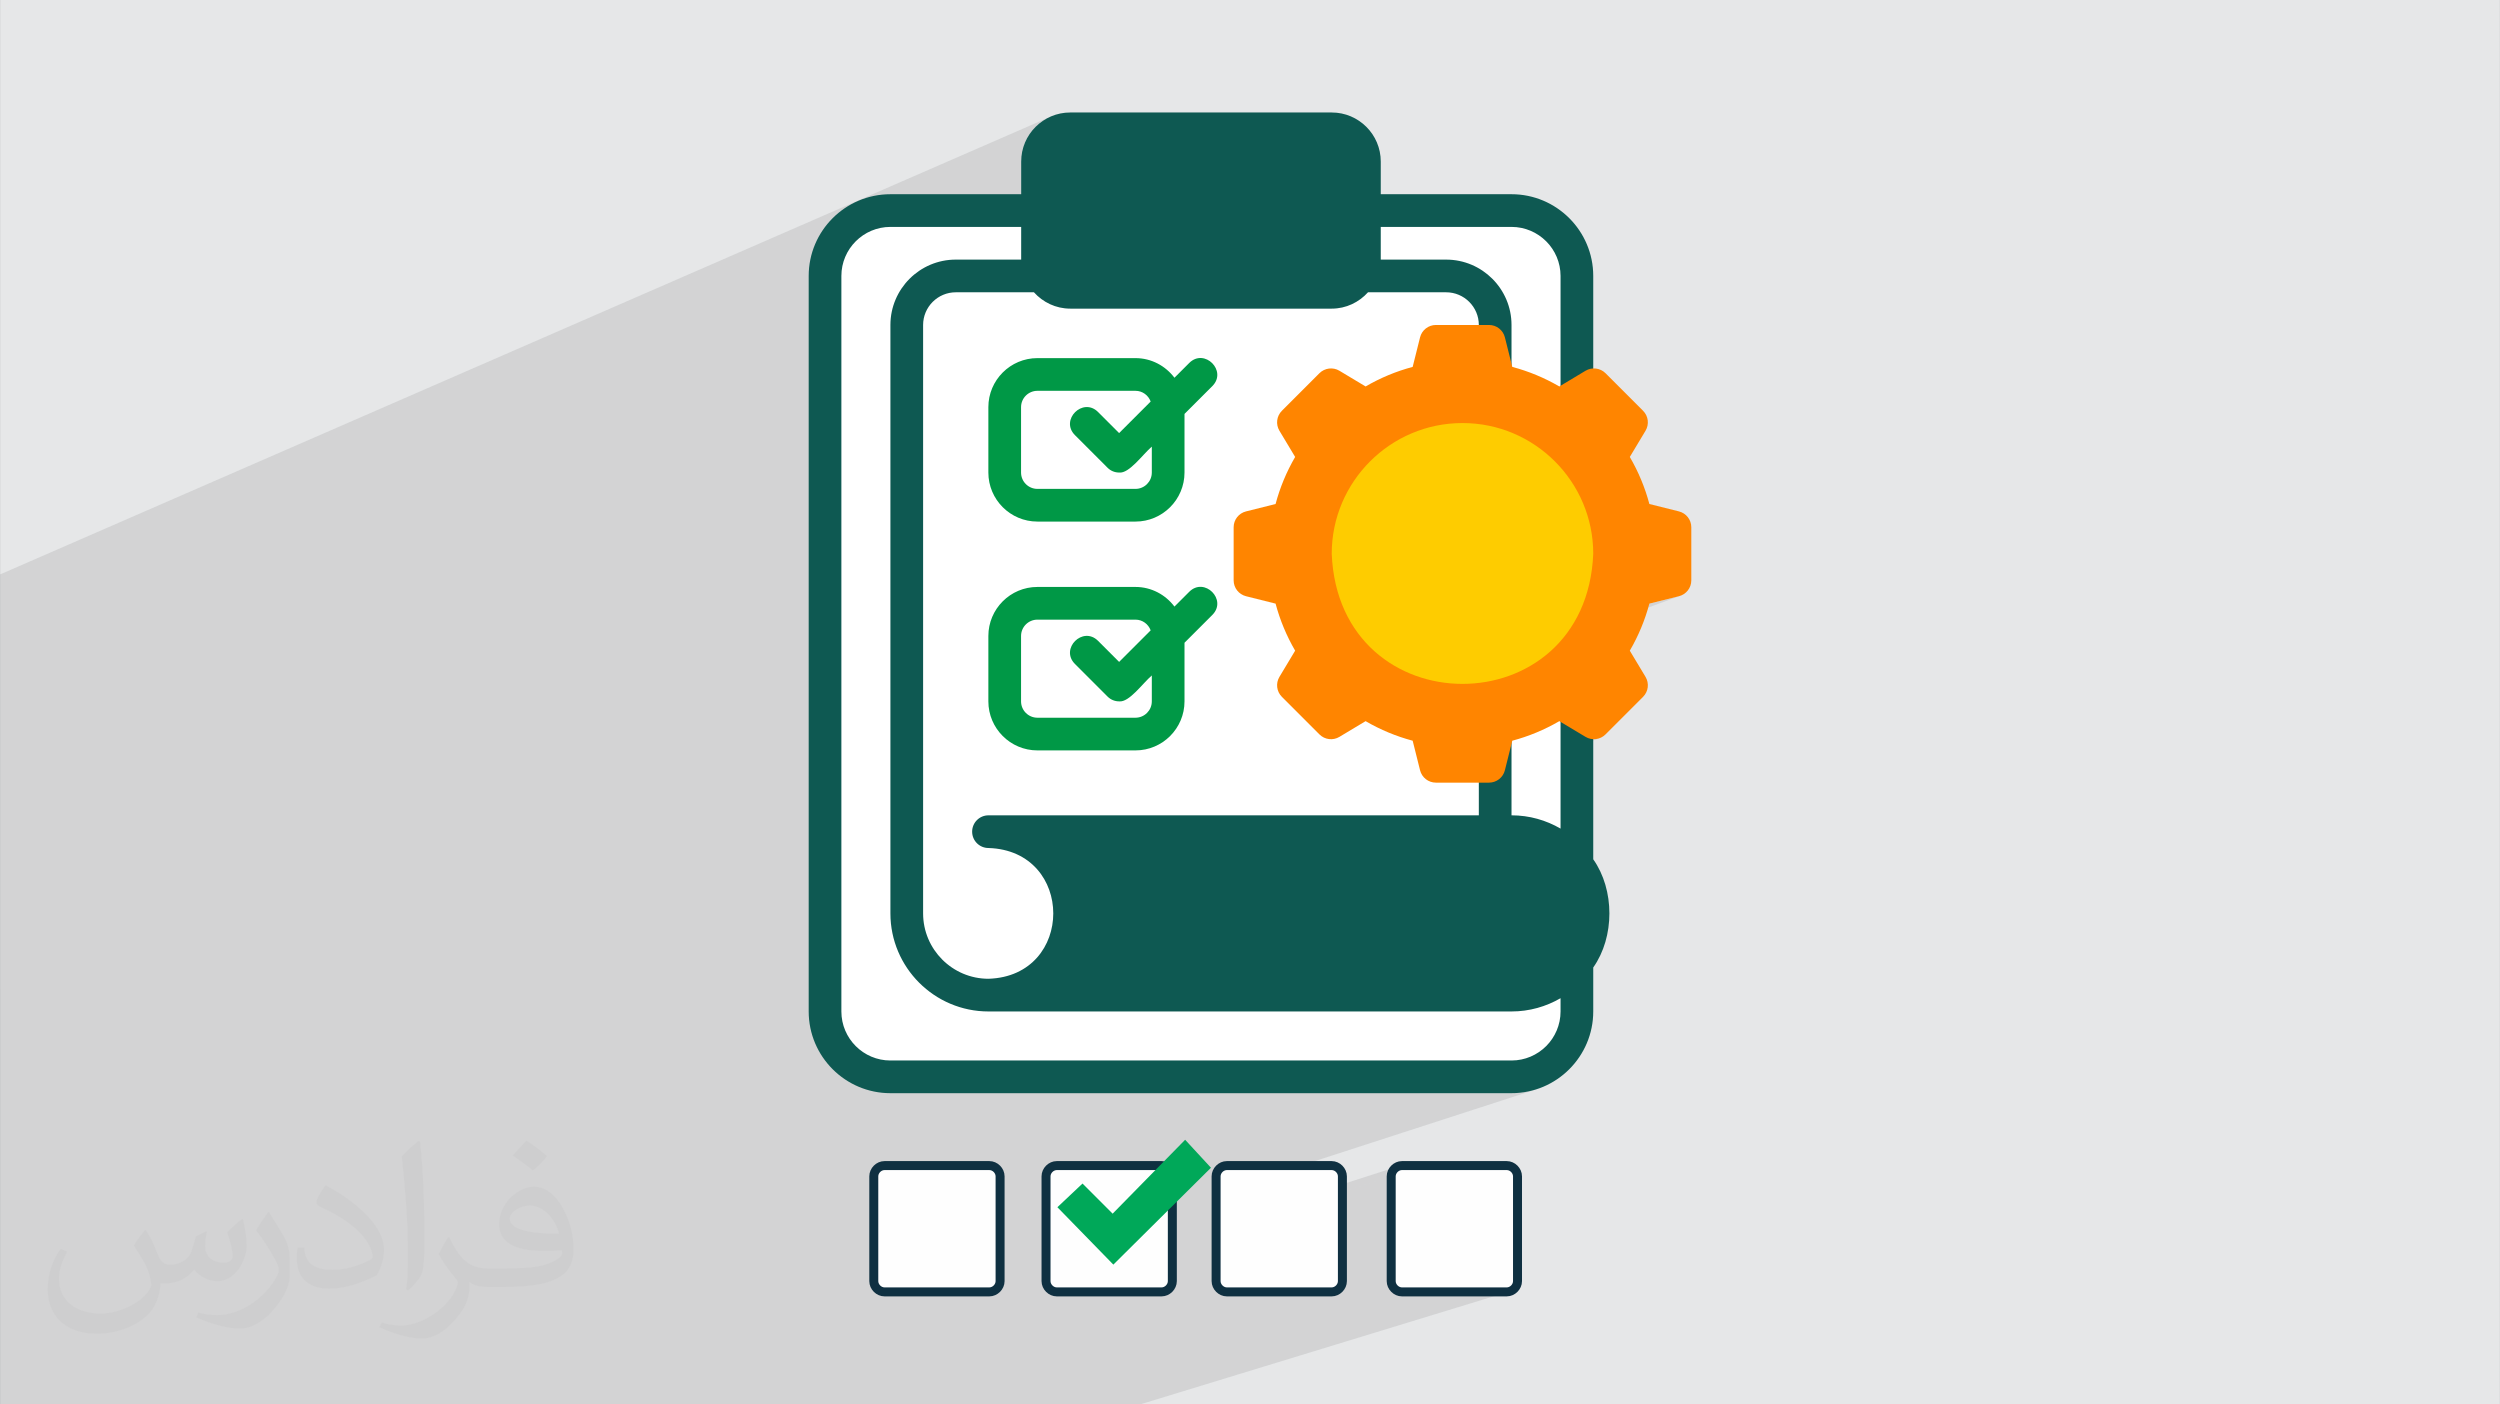
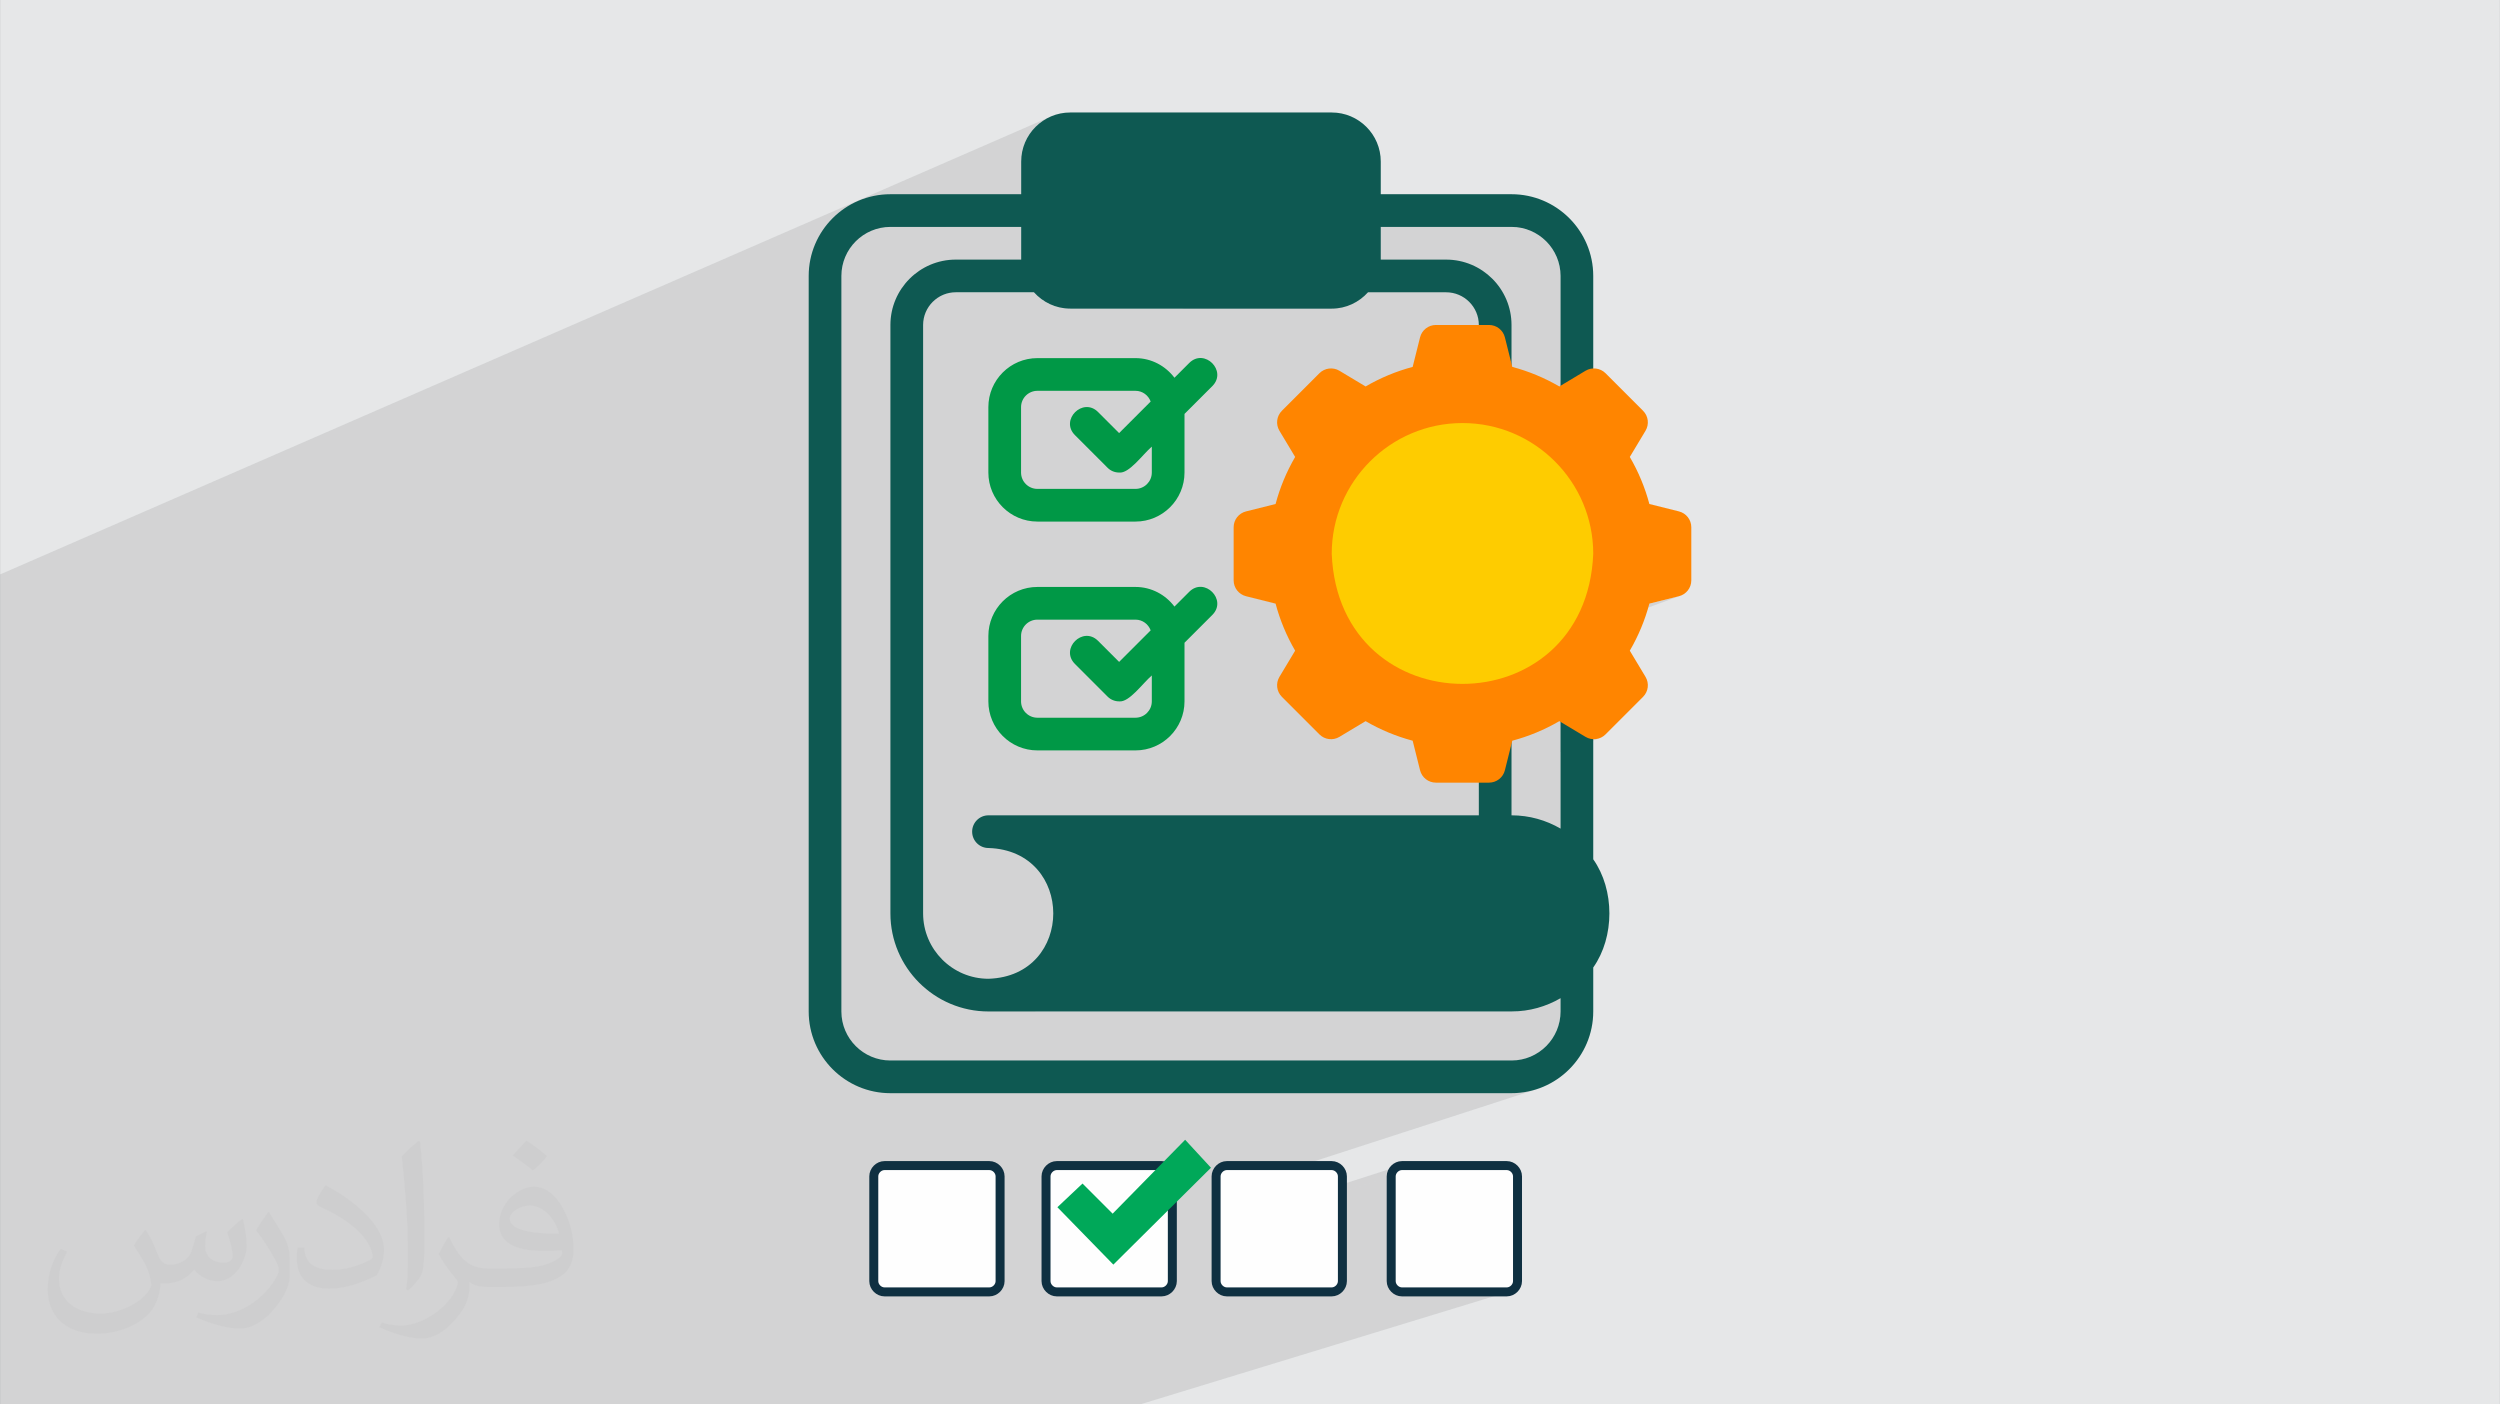
<svg xmlns="http://www.w3.org/2000/svg" xml:space="preserve" width="3.708in" height="2.083in" version="1.0" style="shape-rendering:geometricPrecision; text-rendering:geometricPrecision; image-rendering:optimizeQuality; fill-rule:evenodd; clip-rule:evenodd" viewBox="0 0 3702.73 2080.18">
  <rect x="0" y="0" width="3702.73" height="2080.18" fill="#808080" stroke="none" />
  <defs>
    <style type="text/css">
   
    .str0 {stroke:#0F3041;stroke-width:13.31;stroke-miterlimit:2.613}
    .fil5 {fill:#00A859}
    .fil0 {fill:#E6E7E8}
    .fil4 {fill:#FEFEFE}
    .fil3 {fill:white}
    .fil9 {fill:#FECC00;fill-rule:nonzero}
    .fil7 {fill:#009846;fill-rule:nonzero}
    .fil6 {fill:#0E5952;fill-rule:nonzero}
    .fil8 {fill:#FF8500;fill-rule:nonzero}
    .fil2 {fill:#373435;fill-opacity:0.031}
    .fil1 {fill:#2B2A29;fill-opacity:0.102}
   
  </style>
  </defs>
  <g id="Layer_x0020_1">
    <path class="fil0" d="M-0 0l3702.73 0 0 2080.18 -3702.73 0 0 -2080.18z" />
    <path class="fil1" d="M-0 1465.06l0 -0.31 0 -1.25 0 -5.19 0 -21.03 0 -4.76 0 -2.53 0 -38.88 0 -3.12 0 -6.61 0 -4.86 0 -1.62 0 -1.15 0 -1.82 0 -8.58 0 -2.45 0 -1.47 0 -5.64 0 -6.74 0 -4.59 0 -2.78 0 -5.6 0 -1.12 0 -0.65 0 -1.97 0 -22.93 0 -12.01 0 -5.44 0 -3.46 0 -3.89 0 -18.59 0 -2.09 0 -1.5 0 -3.41 0 -2.1 0 -0.61 0 -1.85 0 -2 0 -4.63 0 -38.22 0 -1.75 0 -3.22 0 -25.11 0 -18.7 0 -42.3 0 -41.79 0 -37.03 0 -6.84 0 -3.75 0 -3.01 0 -43.51 0 -1.15 0 -42.36 0 -12.93 0 -18.7 0 -5.91 0 -5.98 0 -42.2 0 -0.55 1556.81 -678.43 -6.35 3.06 -5.99 3.64 -5.59 4.18 -5.16 4.69 -4.69 5.16 -4.19 5.59 -3.64 5.99 -3.06 6.35 -2.45 6.67 -1.79 6.95 -1.1 7.21 -0.38 7.41 0 48.42 -112.77 48.42 112.77 0 0 48.42 -192.32 81.33 -0.54 3.53 77.19 -32.62 4.45 -1.63 4.63 -1.2 4.8 -0.74 4.95 -0.25 115.73 -0 2.56 2.7 2.69 2.57 2.81 2.44 2.94 2.3 3.05 2.14 3.16 1.99 3.27 1.83 3.36 1.66 3.46 1.49 3.55 1.31 3.63 1.12 3.71 0.94 3.79 0.74 3.86 0.53 3.92 0.33 3.98 0.11 0 0 165.77 0 294.21 -121.05 193.68 0 7.42 0.38 7.2 1.1 6.96 1.79 6.67 2.45 6.35 3.06 5.99 3.64 5.59 4.18 5.16 4.69 4.69 5.16 4.19 5.59 3.64 5.99 3.06 6.35 2.45 6.67 1.79 6.95 1.1 7.21 0.38 7.41 0 154.51 40.7 -15.87 -3.69 1.8 -37.01 22.21 0 370.83 131.57 -48.15 43.78 -10.95 3.88 -1.33 -179.23 65.53 0 121.9 37.01 22.21 3.7 1.82 3.86 1.14 3.94 0.48 3.94 -0.17 3.86 -0.8 -56.32 20 0 113.41 -533.65 185.62 20.02 53.14 562.05 -193.27 -562.05 193.27 12.09 32.1 428.91 0 4.94 -0.08 4.9 -0.25 4.85 -0.42 1.53 -0.18 56.4 -18.72 0 19.65 -0.38 7.42 -1.1 7.2 -1.79 6.96 -2.45 6.67 -3.06 6.35 -3.64 5.99 -4.19 5.59 -4.69 5.16 -5.16 4.69 -5.59 4.19 -5.99 3.64 -6.35 3.06 -6.67 2.45 -157.94 51.69 136.36 0 12.36 -0.63 12.01 -1.84 11.59 -2.99 -375.49 121.67 15.88 42.15 158.26 -50.79 -2.95 0.96 -2.7 1.51 -2.38 1.98 -1.98 2.38 -1.51 2.7 -0.96 2.95 -0.34 3.13 0 155.19 0.34 3.13 0.96 2.96 1.51 2.7 1.98 2.38 2.38 1.98 2.7 1.51 2.95 0.96 3.12 0.34 155.21 0 3.13 -0.34 -240.89 73.64 35.16 93.33 -35.16 -93.33 -160.13 48.95 16.47 44.37 -16.47 -44.37 -145.15 44.37 -1.95 0 -149.81 0 -65.02 0 -33.52 0 -1.97 0 -149.82 0 -64.17 0 -27.18 0 -1.99 0 -149.79 0 -37.82 0 -3.11 0 -22.45 0 -7.82 0 -23.24 0 -2 0 -111.76 0 -17.39 0 -20.64 0 -17.75 0 -15.51 0 -29.31 0 -3.35 0 -37.44 0 -19 0 -65.24 0 -41.39 0 -17.27 0 -21.77 0 -22.15 0 -8.67 0 -1.12 0 -10.79 0 -195 0 -31.25 0 -248.31 0 -11.86 0 0 -6.44 0 -42.48 0 -21.52 0 -31.57 0 -6.79 0 -28.96 0 -1.27 0 -6.64 0 -7.94 0 -2.26 0 -7.24 0 -17.79 0 -0.9 0 -3.45 0 -0.96 0 -41.25 0 -21.46 0 -16.72 0 -0.5 0 -8.38 0 -4.62 0 -8.64 0 -0.07 0 -0.87 0 -3.41 0 -26.45 0 -15.22 0 -8.46 0 -3.41 0 -0.79 0 -26.31 0 -15.29 0 -6.63 0 -4.45 0 -3.81 0 -14.77 0 -1.36 0 -12.05 0 -5.89 0 -32.72 0 -1.36 0 -13.54 0 -6.06 0 -3.25 0 -2.88 0 -9.73 0 -9.57 0 -2.44 0 -2.19 0 -2.28 0 -5.07 0 -2.18 0 -38.16 0 -1.56 0 -1.93 0 -18.07 0 -9.05 0 -5.5 0 -3.59 0 -6.96zm1801.17 302.13l98.02 -31.76 15.88 42.15 -113.9 36.55 0 -46.94zm259.34 -24.79l-141.62 45.34 47.39 125.8 -47.39 -125.8 -93.27 29.86 234.88 -75.21zm-93.38 173.39l3.63 9.64 -3.63 -9.64zm-189.43 -502.87l-155.05 53.93 11.62 31.31 70.09 0 93.36 -32.1 -93.36 32.1 105.45 0 -12.09 -32.1 -20.02 -53.14zm-143.43 85.24l-11.62 -31.31 -90.03 31.31 101.65 0zm725.5 -225.38l380.44 807.39 -380.44 -807.39z" />
    <path class="fil2" d="M215.96 1821.93c7.07,10.71 11.65,21.01 16.13,32.45 3.33,6.66 5.09,18.93 20.7,18.93 4.57,0 11.13,-1.35 16.95,-4.57 6.55,-3.44 11.54,-8.64 14.15,-16.53l6.24 -21.01 15.19 -7.49 1.04 1.04c-2.08,7.91 -2.59,15.5 -2.59,21.43 0,17.57 15.19,24.23 27.25,24.23 7.07,0 13.42,-3.44 13.42,-9.89 0,-8.32 -3.53,-22.47 -8.12,-35.16 7.07,-7.07 14.15,-14.15 22.26,-19.87l1.25 0.63c3.53,14.98 5.51,29.75 5.51,39.63 0,9.67 -4.27,20.39 -7.8,27.36 -7.28,13.73 -20.18,24.65 -35.78,24.65 -11.85,0 -25.06,-5.93 -34.12,-16.95l-0.52 0c-8.53,10.61 -21.74,20.18 -42.86,20.18l-6.55 0c-1.04,13.94 -4.05,23.81 -8.64,32.66 -12.58,24.54 -49.92,41.92 -85.08,41.92 -48.89,0 -73.43,-28.19 -73.43,-65.73 0,-23.19 7.59,-44.72 19.24,-60.01l9.56 3.95c-7.28,13.94 -12.17,27.04 -12.17,39.94 0,35.16 28.61,51.9 61.58,51.9 30.58,0 68.44,-19.45 75.31,-42.02 -2.59,-24.65 -11.85,-36.19 -26,-58.66 4.27,-7.49 9.78,-14.98 16.64,-22.98l1.25 0 0 0 0 0 -0.01 -0.04zm563.83 -132.3c10.3,6.45 20.39,14.04 30.27,22.78 -5.51,7.8 -12.38,14.88 -20.91,21.12 -9.89,-8.01 -19.76,-14.88 -29.86,-22.16 6.86,-7.7 13.63,-15.08 20.49,-21.74l0 0 0 0 0 0 0 0 0 0 0.01 0zm5.3 96.11c-16.64,0 -30.27,10.92 -30.27,19.03 0,17.38 33.28,22.78 73.12,22.56 -4.99,-20.39 -22.47,-41.61 -42.86,-41.61l0 0.01zm-37.35 92.99c21.64,0 40.57,-0.63 55.02,-4.27 16.13,-4.05 29.75,-12.17 29.75,-17.78 0,-1.46 0,-3.22 -0.52,-4.68 -9.05,0.83 -19.45,0.83 -28.5,0.83 -29.33,0 -51.79,-6.66 -60.64,-23.09 -2.19,-4.57 -3.74,-9.67 -3.74,-15.5 0,-15.92 6.86,-31.41 18.93,-42.13 10.08,-8.84 21.22,-14.35 32.55,-14.35 20.49,0 36.81,16.44 48.26,42.34 6.24,14.15 10.5,30.47 10.5,51.07 0,13.73 -3.74,25.27 -12.27,33.8 -15.92,15.4 -45.24,21.22 -90.17,21.22l-20.39 0 0 0 -5.3 0c-11.13,0 -19.14,-1.98 -25.48,-6.86l-1.04 0c0.31,2.59 0.52,5.09 0.52,7.49 0,10.08 -3.33,22.98 -10.08,33.28 -19.97,29.64 -41.61,42.53 -60.33,42.53 -18.93,0 -42.13,-7.28 -63.03,-16.75l3.74 -7.28c6.76,2.81 16.13,4.68 29.02,4.68 33.8,0 78.21,-32.45 83.72,-64.17 -1.25,-2.59 -3.53,-6.03 -6.76,-9.67 -9.89,-11.75 -16.13,-21.53 -21.95,-31.82 4.99,-9.89 9.56,-17.78 13.83,-24.96l1.77 -0.21c14.46,29.44 27.56,46.28 56.78,46.28l4.57 0 0 0 21.22 0 0 0 0 0 0 0 0 0 0 0 0.04 0zm-146.45 31.1c2.5,-13.52 2.7,-28.7 2.7,-42.86l0 -21.01c0,-39.21 -4.99,-96.2 -9.05,-133.34 7.07,-7.59 16.95,-16.53 24.75,-22.56l2.29 0.63c5.3,46.7 6.55,100.79 6.55,150.81 0,13.11 -0.52,25.9 -1.77,35.26 -0.73,11.85 -7.59,20.8 -22.26,34.53l-3.22 -1.46zm-150.71 -61.89c0.73,18.41 9.78,32.87 41.4,32.87 19.66,0 36.3,-5.09 54.71,-13.83 3.33,-1.46 5.09,-3.44 5.09,-5.09 0,-11.54 -8.84,-26.83 -23.71,-40.77 -14.46,-13.11 -33.6,-24.65 -51.48,-32.35 -6.14,-2.59 -8.12,-5.3 -8.12,-7.91 0,-5.3 7.07,-16.44 12.9,-24.44l1.98 -0.21c20.49,10.71 43.38,26.63 60.33,44.3 15.4,16.33 24.96,32.87 24.96,50.86 0,13.31 -4.05,25.79 -10.61,37.44 -22.47,11.33 -46.39,19.97 -70.1,19.97 -28.81,0 -48.47,-13.52 -48.47,-45.24 0,-3.44 0,-8.73 1.25,-15.61l9.89 0 0 0 0 0 0 0 0 0 0 0 -0.01 0zm-52.11 -52.32l17.89 28.92c6.55,10.71 12.69,22.37 12.69,40.77l0 23.5c0,19.03 -12.17,39.42 -31.82,59.6 -15.4,13.63 -29.02,19.45 -41.61,19.45 -18.72,0 -40.15,-5.82 -64.9,-16.44l2.81 -7.28c7.8,2.08 16.84,3.84 27.98,3.84 35.58,-0.21 71.97,-26.21 88.61,-57.93 1.98,-3.64 2.7,-7.07 2.7,-9.47 0,-3.64 -1.98,-7.7 -3.53,-11.33 -9.05,-17.05 -19.14,-32.66 -30.27,-47.12 5.82,-9.16 11.65,-17.99 17.99,-26.73l1.46 0.21 0 0 0 0 0 0 0 0 0 0 -0.01 0z" />
-     <rect class="fil3" x="1231.9" y="310.51" width="1116.19" height="1289.37" rx="86.48" ry="86.48" />
    <g id="_2800058299488">
      <g>
        <g>
          <path class="fil4 str0" d="M2231.66 1726.45l-155.21 0c-8.48,0 -15.94,7.44 -15.94,15.95l0 155.19c0,8.51 7.46,15.95 15.94,15.95l155.21 0c8.51,0 15.94,-7.44 15.94,-15.95l0 -155.19c0,-8.51 -7.44,-15.95 -15.94,-15.95z" />
          <path class="fil4 str0" d="M1972.31 1726.45l-155.23 0c-8.51,0 -15.92,7.44 -15.92,15.95l0 155.19c0,8.51 7.44,15.95 15.92,15.95l155.23 0c8.51,0 15.92,-7.44 15.92,-15.95l0 -155.19c0,-8.51 -7.44,-15.95 -15.92,-15.95z" />
          <path class="fil4 str0" d="M1720.38 1726.45l-155.19 0c-8.48,0 -15.94,7.44 -15.94,15.95l0 155.19c0,8.51 7.45,15.95 15.94,15.95l155.19 0c8.51,0 15.95,-7.44 15.95,-15.95l0 -155.19c0,-8.51 -7.44,-15.95 -15.95,-15.95z" />
          <path class="fil4 str0" d="M1465.26 1726.45l-155.2 0c-8.5,0 -15.94,7.44 -15.94,15.95l0 155.19c0,8.51 7.44,15.95 15.94,15.95l155.2 0c8.49,0 15.94,-7.44 15.94,-15.95l0 -155.19c0,-8.51 -7.43,-15.95 -15.94,-15.95z" />
          <path class="fil5" d="M1755.29 1688.2l38.25 41.45 -144.58 143.49 -82.89 -85.02 37.2 -35.08 44.63 44.64 107.39 -109.47z" />
        </g>
        <path class="fil6" d="M2359.77 1272.79l0 -864.06c0,-66.74 -54.3,-121.05 -121.05,-121.05l-193.68 0 0 -48.42c0,-40.05 -32.58,-72.63 -72.63,-72.63l-387.35 0c-40.05,0 -72.63,32.58 -72.63,72.63l0 48.42 -193.68 0c-66.74,0 -121.05,54.3 -121.05,121.05l0 1089.44c0,66.74 54.31,121.05 121.05,121.05l919.97 0c66.75,0 121.05,-54.3 121.05,-121.05l0 -65.13c31.9,-45.2 31.9,-115.04 0,-160.25l0 0zm-48.42 225.38c0,40.05 -32.58,72.63 -72.63,72.63l-919.97 0c-40.05,0 -72.63,-32.58 -72.63,-72.63l0 -1089.44c0,-40.05 32.58,-72.63 72.63,-72.63l193.68 0 0 48.42 -96.84 0c-53.4,0 -96.84,43.43 -96.84,96.84l0 871.55c0,80.1 65.16,145.26 145.26,145.26l774.71 0c26.47,0 51.24,-7.23 72.63,-19.65l0 19.65zm-726.29 -1041.02l387.35 0c21.38,0 40.43,-9.46 53.74,-24.21l115.73 0c26.7,0 48.42,21.73 48.42,48.42l0 726.29 -726.29 0c-13.37,0 -24.21,10.83 -24.21,24.21 0,13.38 10.84,24.21 24.21,24.21 127.93,3.97 127.97,189.68 0,193.68 -53.4,0 -96.84,-43.43 -96.84,-96.84l0 -871.55c0,-26.69 21.72,-48.42 48.42,-48.42l115.73 -0c13.3,14.75 32.36,24.21 53.74,24.21l0 0zm726.29 770.16c-21.39,-12.42 -46.16,-19.66 -72.63,-19.66l0 -726.29c0,-53.41 -43.44,-96.84 -96.84,-96.84l-96.84 0 0 -48.42 193.68 0c40.05,0 72.63,32.58 72.63,72.63l0 818.58z" />
      </g>
      <g>
        <path class="fil7" d="M1536.46 772.55l145.26 0c40.05,0 72.63,-32.58 72.63,-72.63l0 -86.82 41.33 -41.33c22.29,-22.48 -11.76,-56.52 -34.24,-34.23 0,0 -21.97,21.97 -21.97,21.97 -13.27,-17.54 -34.11,-29.07 -57.75,-29.07l-145.26 -0c-40.05,0 -72.63,32.58 -72.63,72.63l0 96.84c0,40.05 32.58,72.63 72.63,72.63l0 0zm-24.21 -169.47c0,-13.36 10.86,-24.21 24.21,-24.21l145.26 0c10.39,0 19.1,6.66 22.52,15.87l-46.73 46.73 -31.3 -31.3c-22.46,-22.28 -56.54,11.75 -34.23,34.24 -0,0 48.41,48.42 48.41,48.42 4.73,4.73 10.92,7.09 17.12,7.09 14.84,1.83 34.72,-26.66 48.42,-38.39l0 38.39c0,13.36 -10.87,24.21 -24.21,24.21l-145.26 0c-13.35,0 -24.21,-10.85 -24.21,-24.21l0 -96.84z" />
        <path class="fil7" d="M1463.83 1038.86c0,40.05 32.58,72.63 72.63,72.63l145.26 0c40.05,0 72.63,-32.58 72.63,-72.63l0 -86.82 41.33 -41.32c22.29,-22.48 -11.76,-56.53 -34.24,-34.24l-21.97 21.97c-13.27,-17.54 -34.11,-29.07 -57.75,-29.07l-145.26 -0c-40.05,0 -72.63,32.58 -72.63,72.63l0 96.84 0 0zm48.42 -96.84c0,-13.36 10.86,-24.21 24.21,-24.21l145.26 0c10.39,0 19.1,6.65 22.52,15.87l-46.73 46.73 -31.3 -31.3c-22.46,-22.28 -56.54,11.74 -34.23,34.23 -0,0 48.41,48.42 48.41,48.42 4.73,4.73 10.92,7.1 17.12,7.1 14.84,1.83 34.72,-26.66 48.42,-38.39l0 38.39c0,13.36 -10.87,24.21 -24.21,24.21l-145.26 0c-13.35,0 -24.21,-10.85 -24.21,-24.21l0 -96.84z" />
        <path class="fil8" d="M2486.69 757.48l-43.78 -10.95c-6.48,-24.37 -16.19,-47.71 -28.98,-69.7l23.28 -38.8c5.72,-9.53 4.22,-21.73 -3.64,-29.58l-55.63 -55.66c-7.81,-7.8 -20.02,-9.34 -29.58,-3.64l-38.8 23.29c-22.01,-12.82 -45.36,-22.51 -69.71,-28.98l-10.94 -43.76c-2.69,-10.78 -12.37,-18.35 -23.49,-18.35l-78.68 0c-11.11,0 -20.8,7.57 -23.49,18.35l-10.94 43.76c-24.35,6.48 -47.7,16.17 -69.71,28.98l-38.8 -23.29c-9.54,-5.7 -21.73,-4.16 -29.58,3.64l-55.63 55.66c-7.86,7.85 -9.36,20.05 -3.64,29.58l23.28 38.8c-12.79,21.99 -22.51,45.32 -28.98,69.7l-43.77 10.95c-10.78,2.69 -18.34,12.36 -18.34,23.48l0 78.68c0,11.11 7.56,20.78 18.34,23.48l43.77 10.95c6.48,24.37 16.2,47.71 28.98,69.7l-23.28 38.8c-5.72,9.53 -4.22,21.73 3.64,29.58l55.63 55.65c7.85,7.85 20.06,9.39 29.58,3.64l38.8 -23.29c22.01,12.82 45.36,22.51 69.71,28.98l10.94 43.76c2.69,10.78 12.37,18.35 23.49,18.35l78.68 0c11.11,0 20.8,-7.56 23.49,-18.35l10.94 -43.76c24.35,-6.48 47.7,-16.17 69.71,-28.98l38.8 23.29c9.59,5.74 21.76,4.21 29.58,-3.64l55.63 -55.65c7.86,-7.85 9.36,-20.05 3.64,-29.58l-23.28 -38.8c12.79,-21.99 22.51,-45.33 28.98,-69.7l43.78 -10.95c10.78,-2.7 18.33,-12.37 18.33,-23.48l0 -78.68c0,-11.11 -7.56,-20.78 -18.33,-23.48z" />
        <path class="fil9" d="M2166.09 626.62c-106.8,0 -193.68,86.9 -193.68,193.68 10.65,256.94 376.75,256.86 387.36,0 0,-106.78 -86.88,-193.68 -193.68,-193.68z" />
      </g>
    </g>
  </g>
</svg>